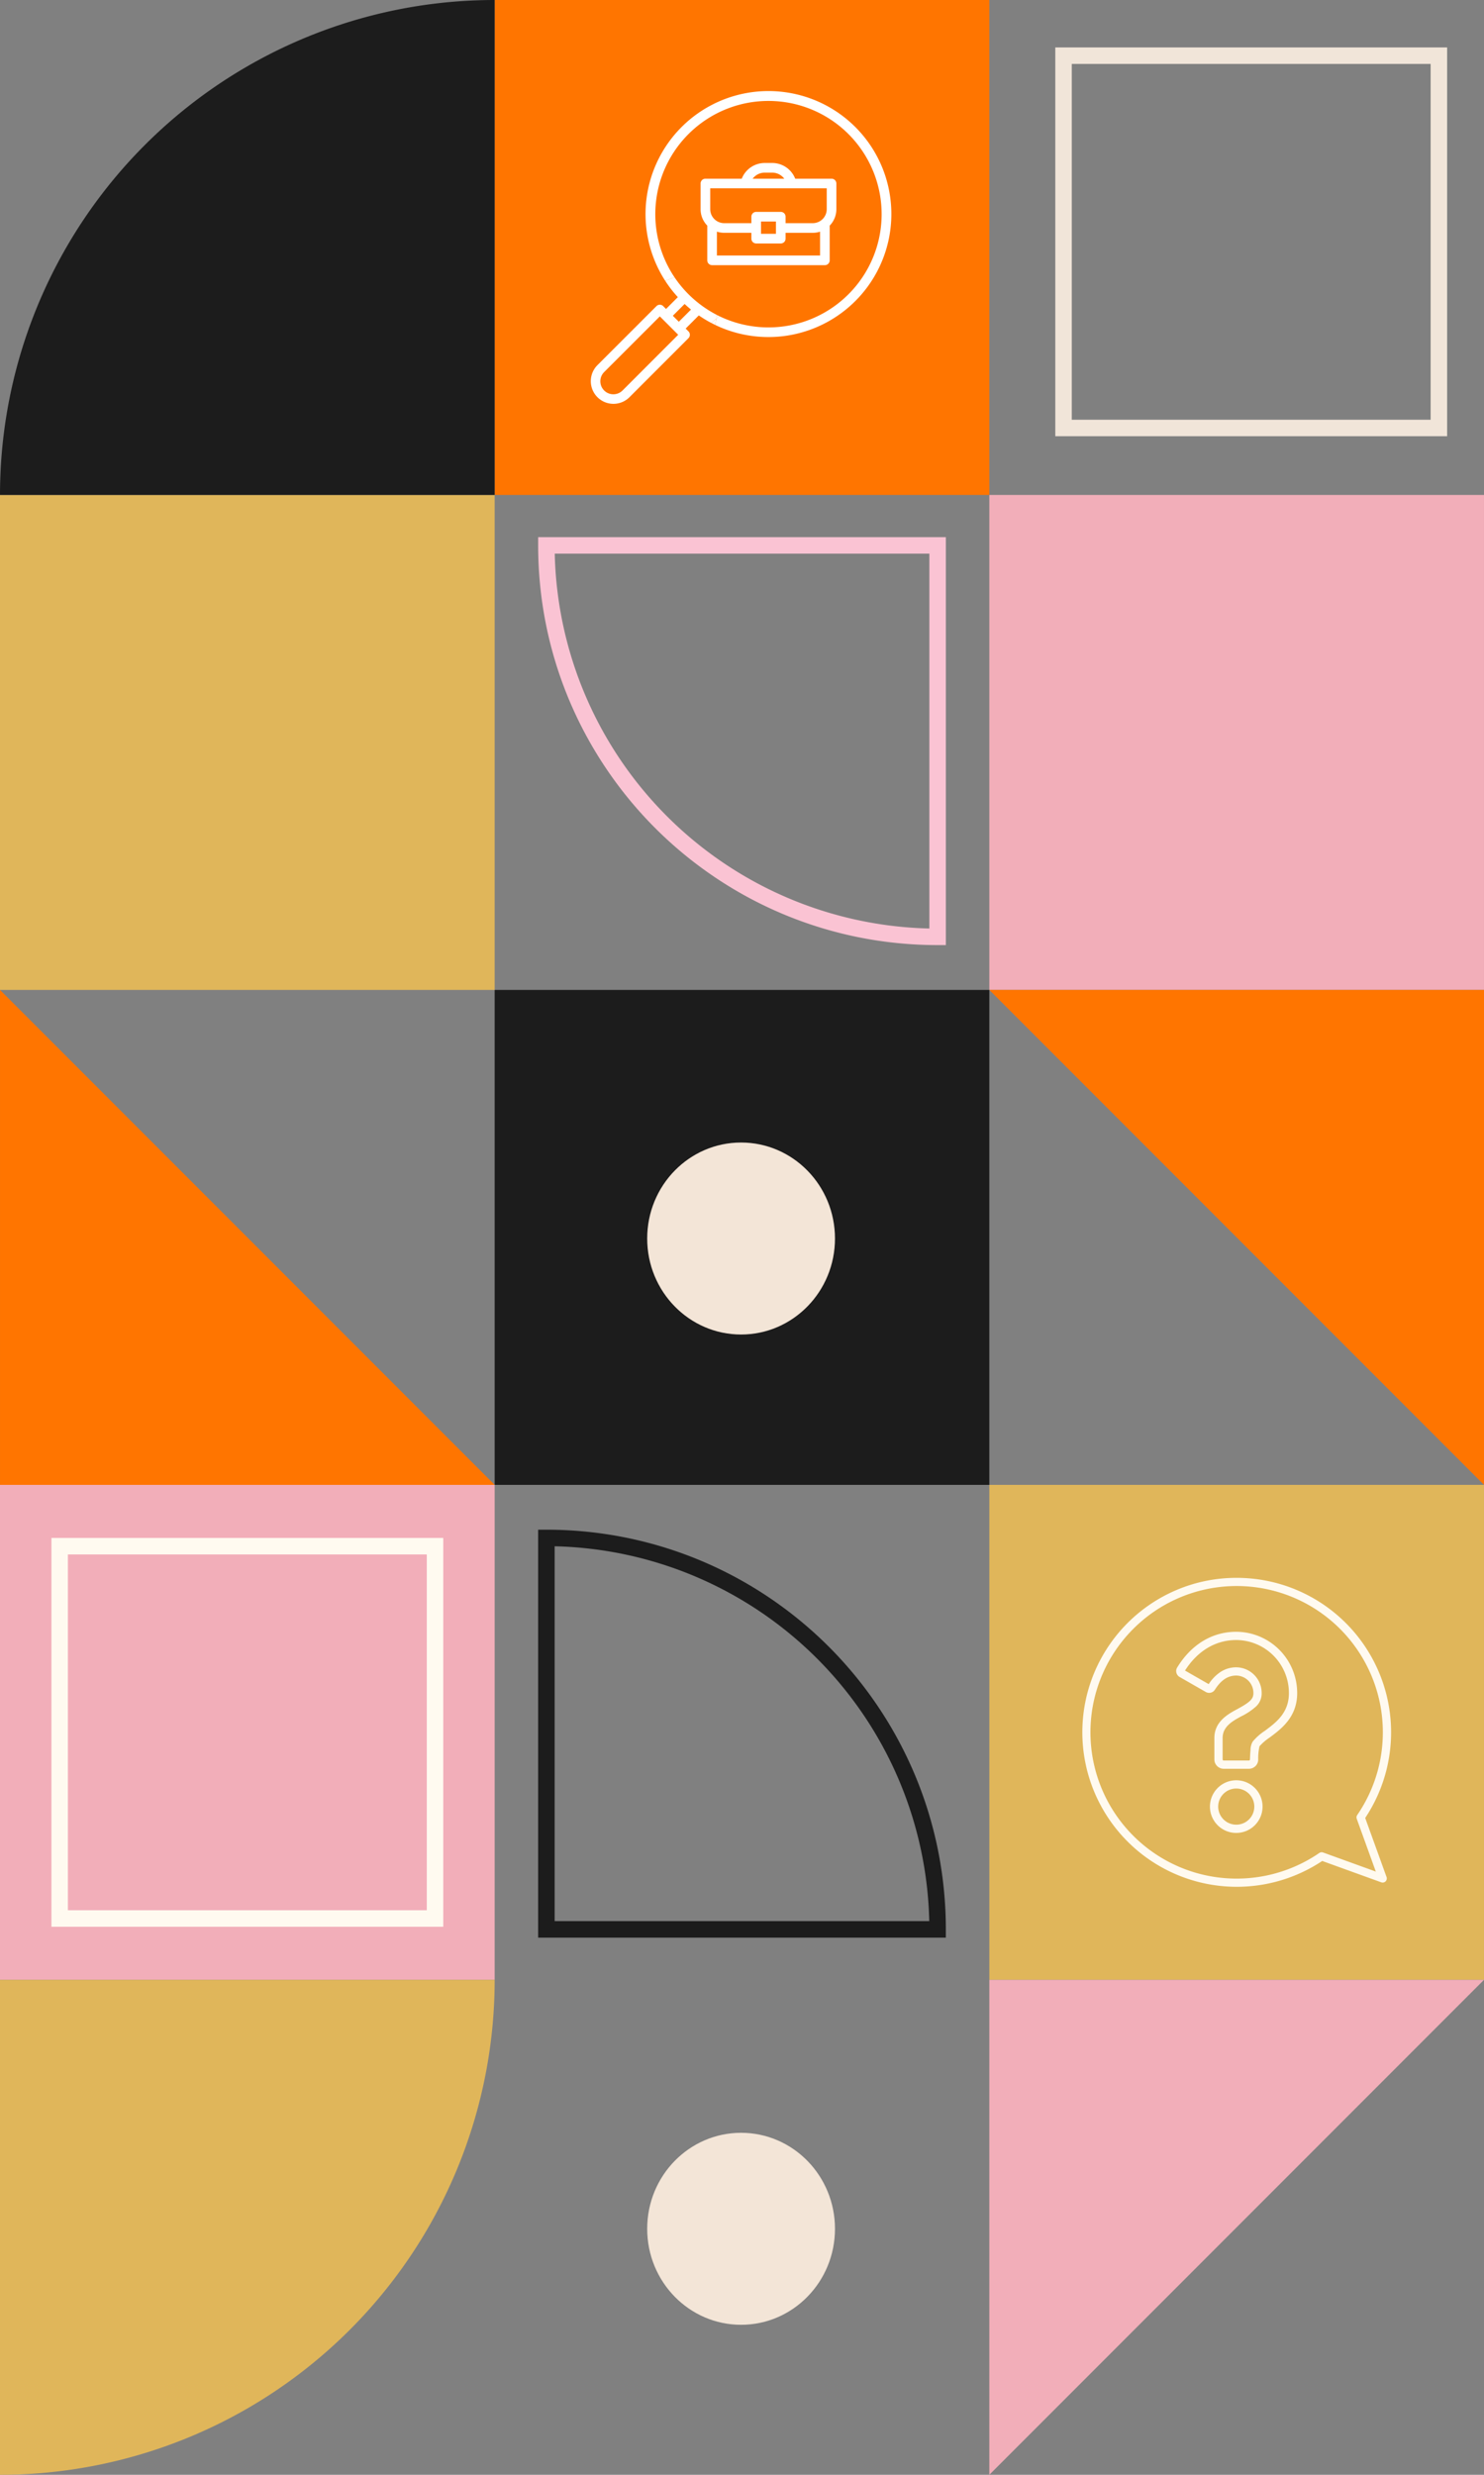
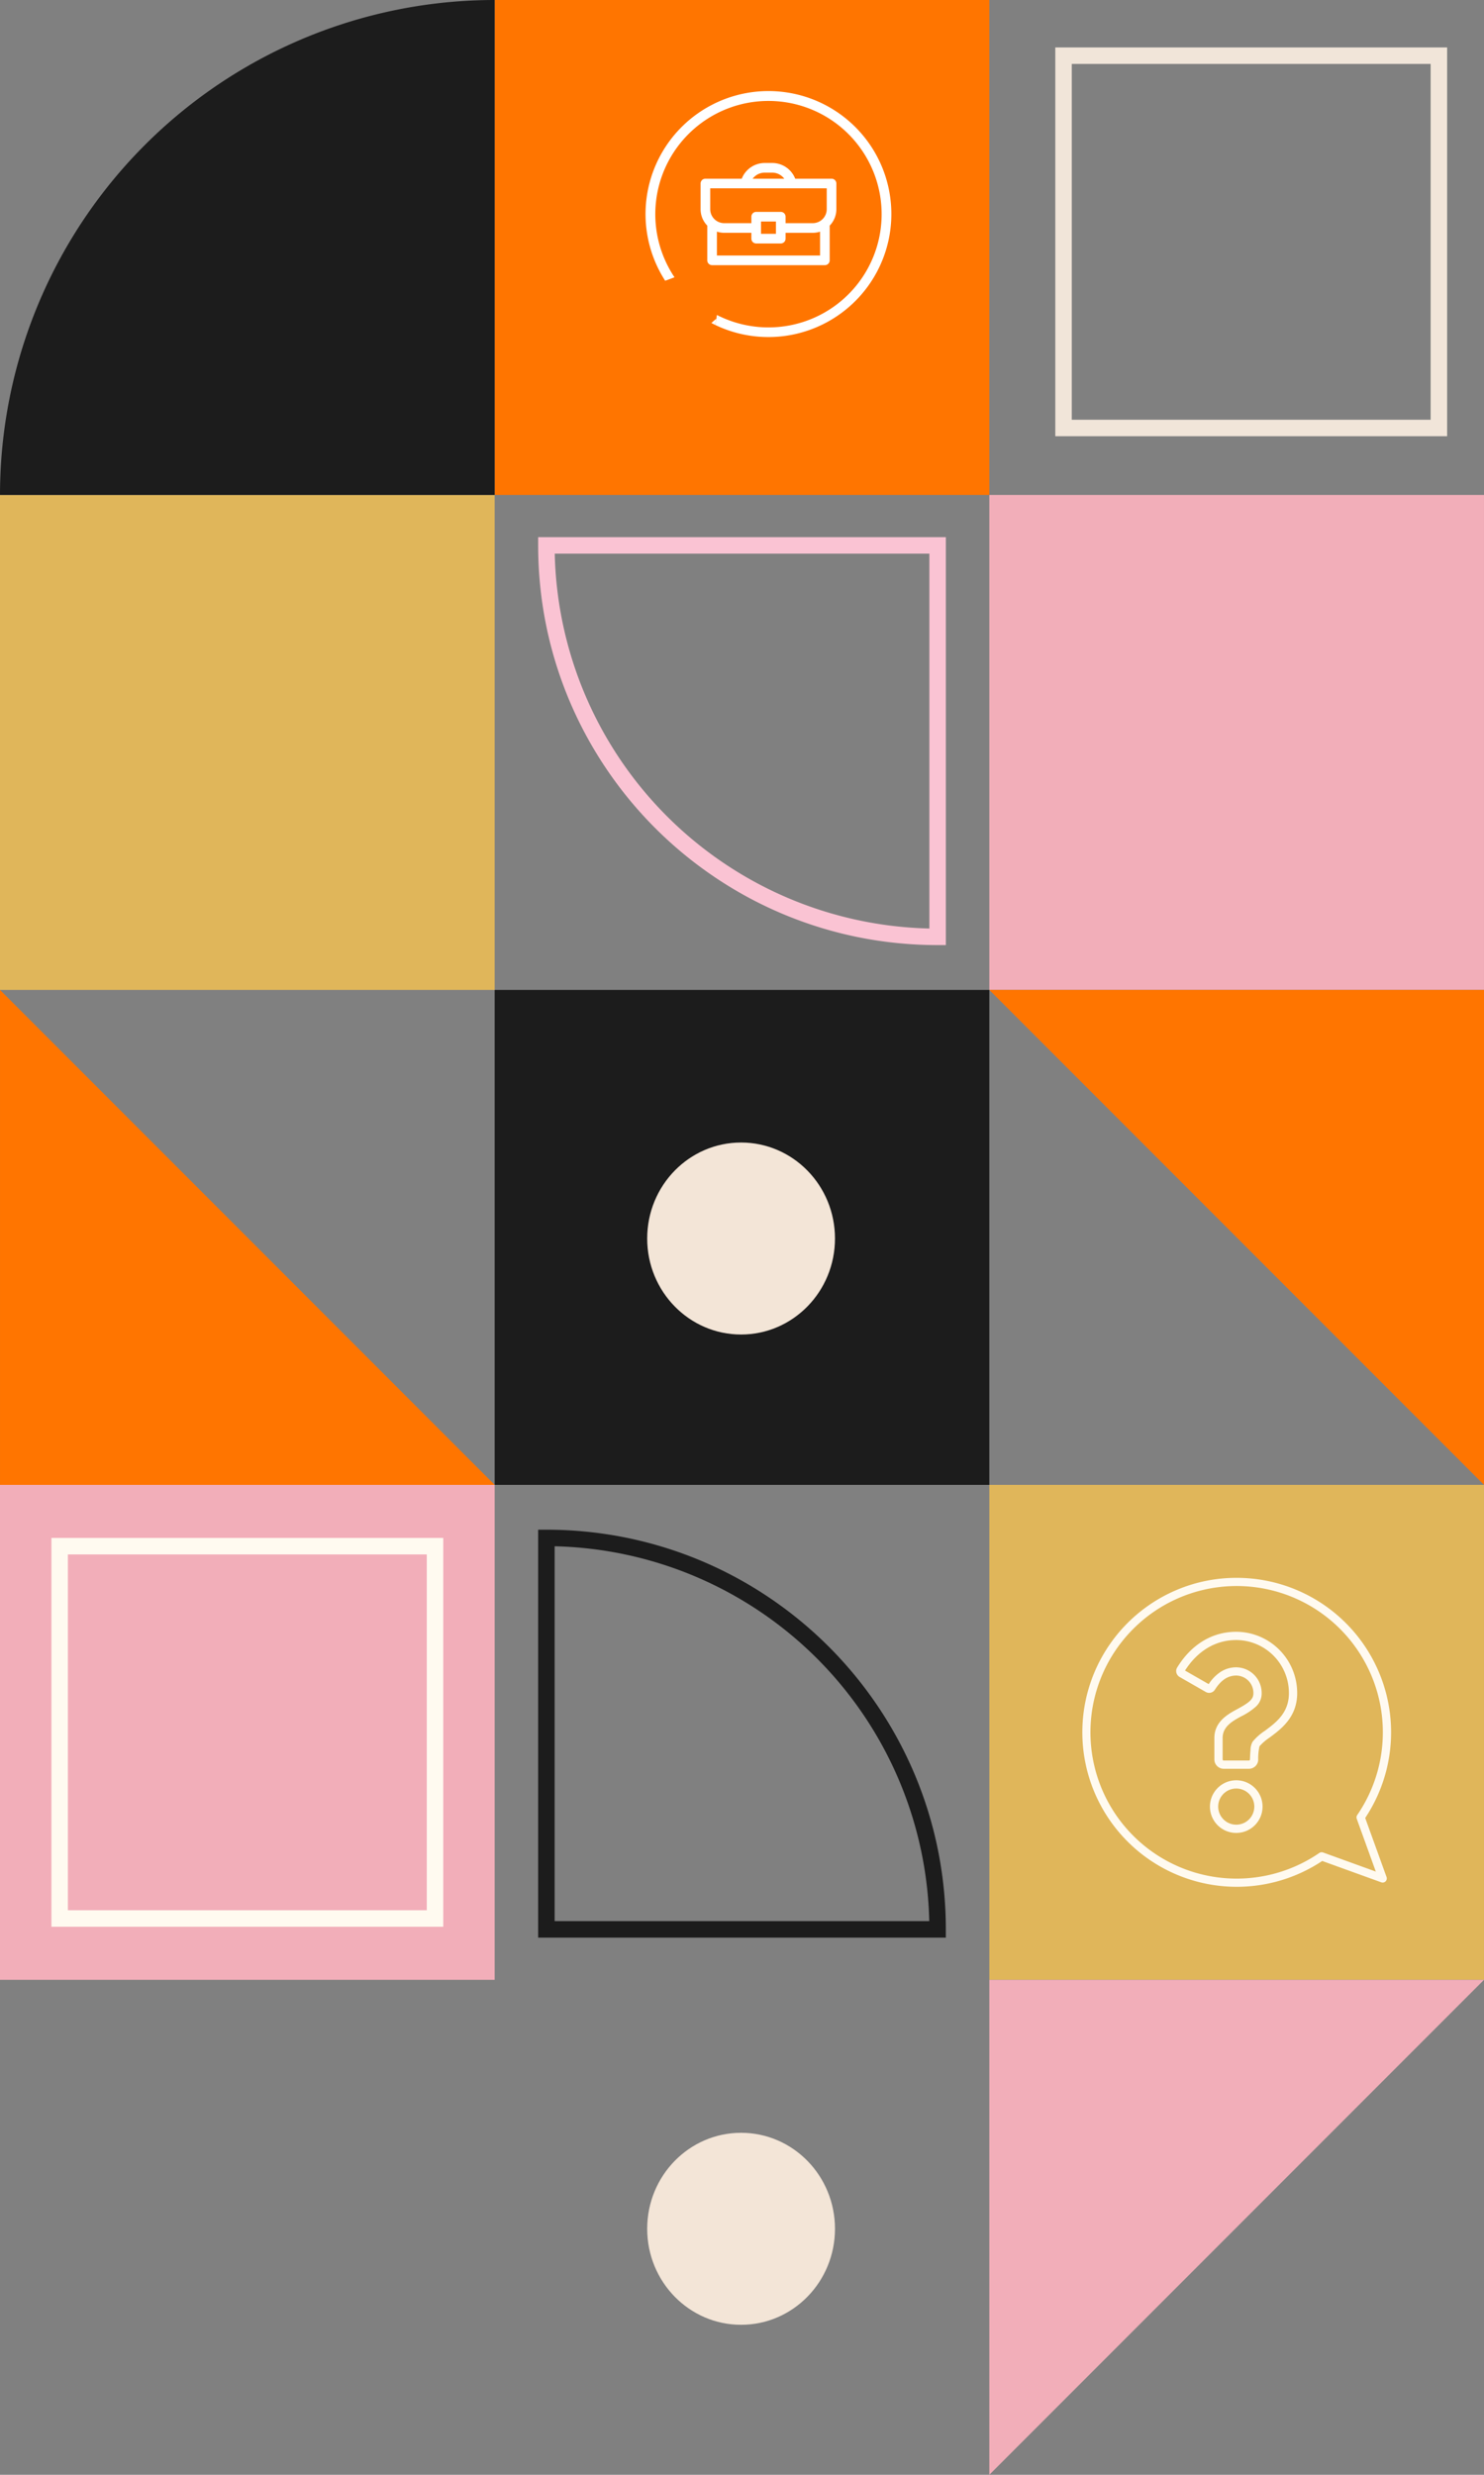
<svg xmlns="http://www.w3.org/2000/svg" width="360.001" height="600" viewBox="0 0 360.001 600">
  <rect x="0" y="0" width="360.001" height="600" fill="#808080" stroke="none" />
  <defs>
    <style>.a{fill:#fff;}.b{fill:#fac3d3;}.c{fill:#1c1c1c;}.d{fill:#f2aeb9;}.e{fill:#ff7500;}.f{fill:#e0b65a;}.g{fill:#fffaf0;}.h{fill:#f1e5d9;}.i{fill:#f3e5d7;}.j{clip-path:url(#a);}</style>
    <clipPath id="a">
      <rect class="a" width="72.911" height="75.817" transform="translate(0 0)" />
    </clipPath>
  </defs>
  <g transform="translate(-278 -1397.303)">
    <g transform="translate(0 -29)">
      <path class="b" d="M96.9,96.9H-2v-2A97.6,97.6,0,0,1-.031,75.37,96.376,96.376,0,0,1,14.549,40.719a97.172,97.172,0,0,1,42.63-35.1A96.423,96.423,0,0,1,75.37-.031,97.6,97.6,0,0,1,94.9-2h2Zm-94.875-4H92.9V2.021A93.015,93.015,0,0,0,2.021,92.9Z" transform="translate(410.553 1653.435) rotate(-90)" />
      <path class="c" d="M96.9,96.9H-2v-2A97.6,97.6,0,0,1-.031,75.37,96.376,96.376,0,0,1,14.549,40.719a97.172,97.172,0,0,1,42.63-35.1A96.423,96.423,0,0,1,75.37-.031,97.6,97.6,0,0,1,94.9-2h2Zm-94.875-4H92.9V2.021A93.015,93.015,0,0,0,2.021,92.9Z" transform="translate(505.449 1799.17) rotate(90)" />
      <rect class="d" width="120" height="120" transform="translate(518 1546.303)" />
      <rect class="d" width="120" height="120" transform="translate(278 1786.303)" />
      <rect class="c" width="120" height="120" transform="translate(398 1666.303)" />
      <rect class="e" width="120" height="120" transform="translate(398.001 1426.303)" />
      <rect class="f" width="120" height="120" transform="translate(278 1546.303)" />
      <rect class="f" width="120" height="120" transform="translate(518 1786.303)" />
      <path class="g" d="M4,4V90.265H91.057V4H4M0,0H95.057V94.265H0Z" transform="translate(290.473 1799.17)" />
      <path class="h" d="M4,4V90.265H91.057V4H4M0,0H95.057V94.265H0Z" transform="translate(534.001 1437.801)" />
      <path class="c" d="M0,0V120H120A120,120,0,0,0,0,0" transform="translate(278.001 1546.303) rotate(-90)" />
-       <path class="f" d="M0,0V120H120A120,120,0,0,0,0,0" transform="translate(398 1906.303) rotate(90)" />
      <ellipse class="i" cx="22.778" cy="23.273" rx="22.778" ry="23.273" transform="translate(435 1703.303)" />
      <ellipse class="i" cx="22.778" cy="23.273" rx="22.778" ry="23.273" transform="translate(435 1943.389)" />
      <path class="e" d="M12484.573,166.43h120l-120-120Z" transform="translate(-12206.572 1619.873)" />
      <path class="e" d="M12604.573,46.43h-120l120,120Z" transform="translate(-11966.572 1619.873)" />
      <path class="d" d="M12484.571,46.43h120l-120,120Z" transform="translate(-11966.571 1859.873)" />
      <g transform="translate(540.173 1808.475)">
        <path class="g" d="M56.384,55.985H50.277a2.265,2.265,0,0,1-2.263-2.263v-5.2c0-4.007,3.337-5.807,5.545-7,3.118-1.683,3.925-2.478,3.925-3.868a4.225,4.225,0,0,0-4.165-4.272c-2.028,0-3.72,1.121-5.174,3.426a1.648,1.648,0,0,1-1.4.776,1.624,1.624,0,0,1-.806-.215l-6.363-3.645A1.658,1.658,0,0,1,38.8,32.7a1.622,1.622,0,0,1,.187-1.26c3.417-5.592,8.507-8.671,14.331-8.671A14.846,14.846,0,0,1,68.1,37.654c0,5.8-3.864,8.669-6.686,10.762a12.476,12.476,0,0,0-2.446,2.108,12.848,12.848,0,0,0-.318,3.261A2.253,2.253,0,0,1,56.384,55.985Zm-3.064-24.6a6.226,6.226,0,0,1,6.165,6.272,4.288,4.288,0,0,1-1.34,3.2,15.8,15.8,0,0,1-3.636,2.426c-2,1.08-4.495,2.425-4.495,5.238v5.2a.263.263,0,0,0,.263.263h6.107a.263.263,0,0,0,.263-.257c.027-.893.072-1.663.136-2.288a4.092,4.092,0,0,1,.526-2.039,13.138,13.138,0,0,1,2.909-2.59c2.755-2.044,5.878-4.36,5.878-9.156A12.844,12.844,0,0,0,53.32,24.771c-4.993,0-9.394,2.624-12.429,7.4l5.744,3.29A10.068,10.068,0,0,1,49.49,32.52,6.946,6.946,0,0,1,53.32,31.382Z" transform="translate(-15.594 -9.326)" />
        <path class="g" d="M5.382-1A6.382,6.382,0,1,1-1,5.382,6.389,6.389,0,0,1,5.382-1Zm0,10.763A4.382,4.382,0,1,0,1,5.382,4.387,4.387,0,0,0,5.382,9.763Z" transform="translate(32.344 50.448)" />
        <path class="g" d="M38.711,1.25A37.458,37.458,0,0,1,69.894,59.467L75.071,73.79a1,1,0,0,1-1.28,1.28L59.467,69.894a37.462,37.462,0,1,1-35.337-65.7A37.227,37.227,0,0,1,38.711,1.25ZM72.465,72.465l-4.625-12.8a1,1,0,0,1,.116-.906,35.467,35.467,0,1,0-9.194,9.194,1,1,0,0,1,.906-.116Z" transform="translate(-0.883 -0.883)" />
      </g>
      <g transform="translate(421.322 1448.392)">
        <g class="j" transform="translate(0 0.003)">
          <path class="a" d="M500.341,944.827q.479.251.968.485c.078-.513.16-1.024.24-1.534q-.623.5-1.208,1.05" transform="translate(-471.094 -888.609)" />
-           <path class="a" d="M20.306,772.121c-.753.292-1.509.565-2.263.841a29.769,29.769,0,0,0,3.07,3.971L18.25,779.8l-.679-.679a1.169,1.169,0,0,0-1.653,0L1.609,793.424a5.494,5.494,0,1,0,7.77,7.77l14.308-14.308a1.169,1.169,0,0,0,0-1.653l-.679-.679,3.19-3.19a29.627,29.627,0,0,0,3.049,1.841q.585-.546,1.208-1.05.07-.45.136-.9a27.673,27.673,0,0,1-10.286-9.135m-12.58,27.42a3.156,3.156,0,1,1-4.463-4.463L16.744,781.6l.679.679h0l3.1,3.1h0l.679.679ZM21.355,782.9,19.9,781.449l2.855-2.855q.754.705,1.551,1.353Z" transform="translate(0 -726.987)" />
          <path class="a" d="M284.581,18.211a29.819,29.819,0,1,0-52.525,27.768c.754-.276,1.51-.549,2.263-.841a27.453,27.453,0,1,1,10.907,9.445q-.385.288-.757.589c-.08.51-.163,1.021-.24,1.534q.632.3,1.279.578a29.828,29.828,0,0,0,39.073-39.073" transform="translate(-214.013 -0.003)" />
          <path class="a" d="M521.146,928.4q-.065.449-.136.9.372-.3.757-.589c-.209-.1-.415-.2-.621-.31" transform="translate(-490.554 -874.127)" />
          <path class="a" d="M488.55,303.031a1.169,1.169,0,0,0-1.169-1.169h-8.816a5.989,5.989,0,0,0-5.578-3.805h-1.812a5.991,5.991,0,0,0-5.579,3.805h-8.815a1.169,1.169,0,0,0-1.169,1.169v6.225a5.709,5.709,0,0,0,1.633,4,1.173,1.173,0,0,0-.012.16v8.243a1.169,1.169,0,0,0,1.169,1.169h27.359a1.169,1.169,0,0,0,1.169-1.169v-8.243a1.181,1.181,0,0,0-.012-.161,5.709,5.709,0,0,0,1.632-4Zm-19.959-1.566a3.634,3.634,0,0,1,2.584-1.07h1.812a3.672,3.672,0,0,1,2.924,1.467h-7.664a3.7,3.7,0,0,1,.344-.4M457.95,304.2h28.261v5.056a3.394,3.394,0,0,1-3.39,3.39h-6.59v-1.567a1.169,1.169,0,0,0-1.169-1.169H469.1a1.169,1.169,0,0,0-1.169,1.169v1.567H461.34a3.394,3.394,0,0,1-3.39-3.39Zm15.943,11.03h-3.625v-2.982h3.625Zm-14.323,5.262V314.7a5.706,5.706,0,0,0,1.769.28h6.591V316.4a1.169,1.169,0,0,0,1.169,1.169h5.963a1.169,1.169,0,0,0,1.169-1.169v-1.414h6.59a5.7,5.7,0,0,0,1.77-.28v5.787Z" transform="translate(-428.979 -280.633)" />
        </g>
      </g>
    </g>
  </g>
</svg>